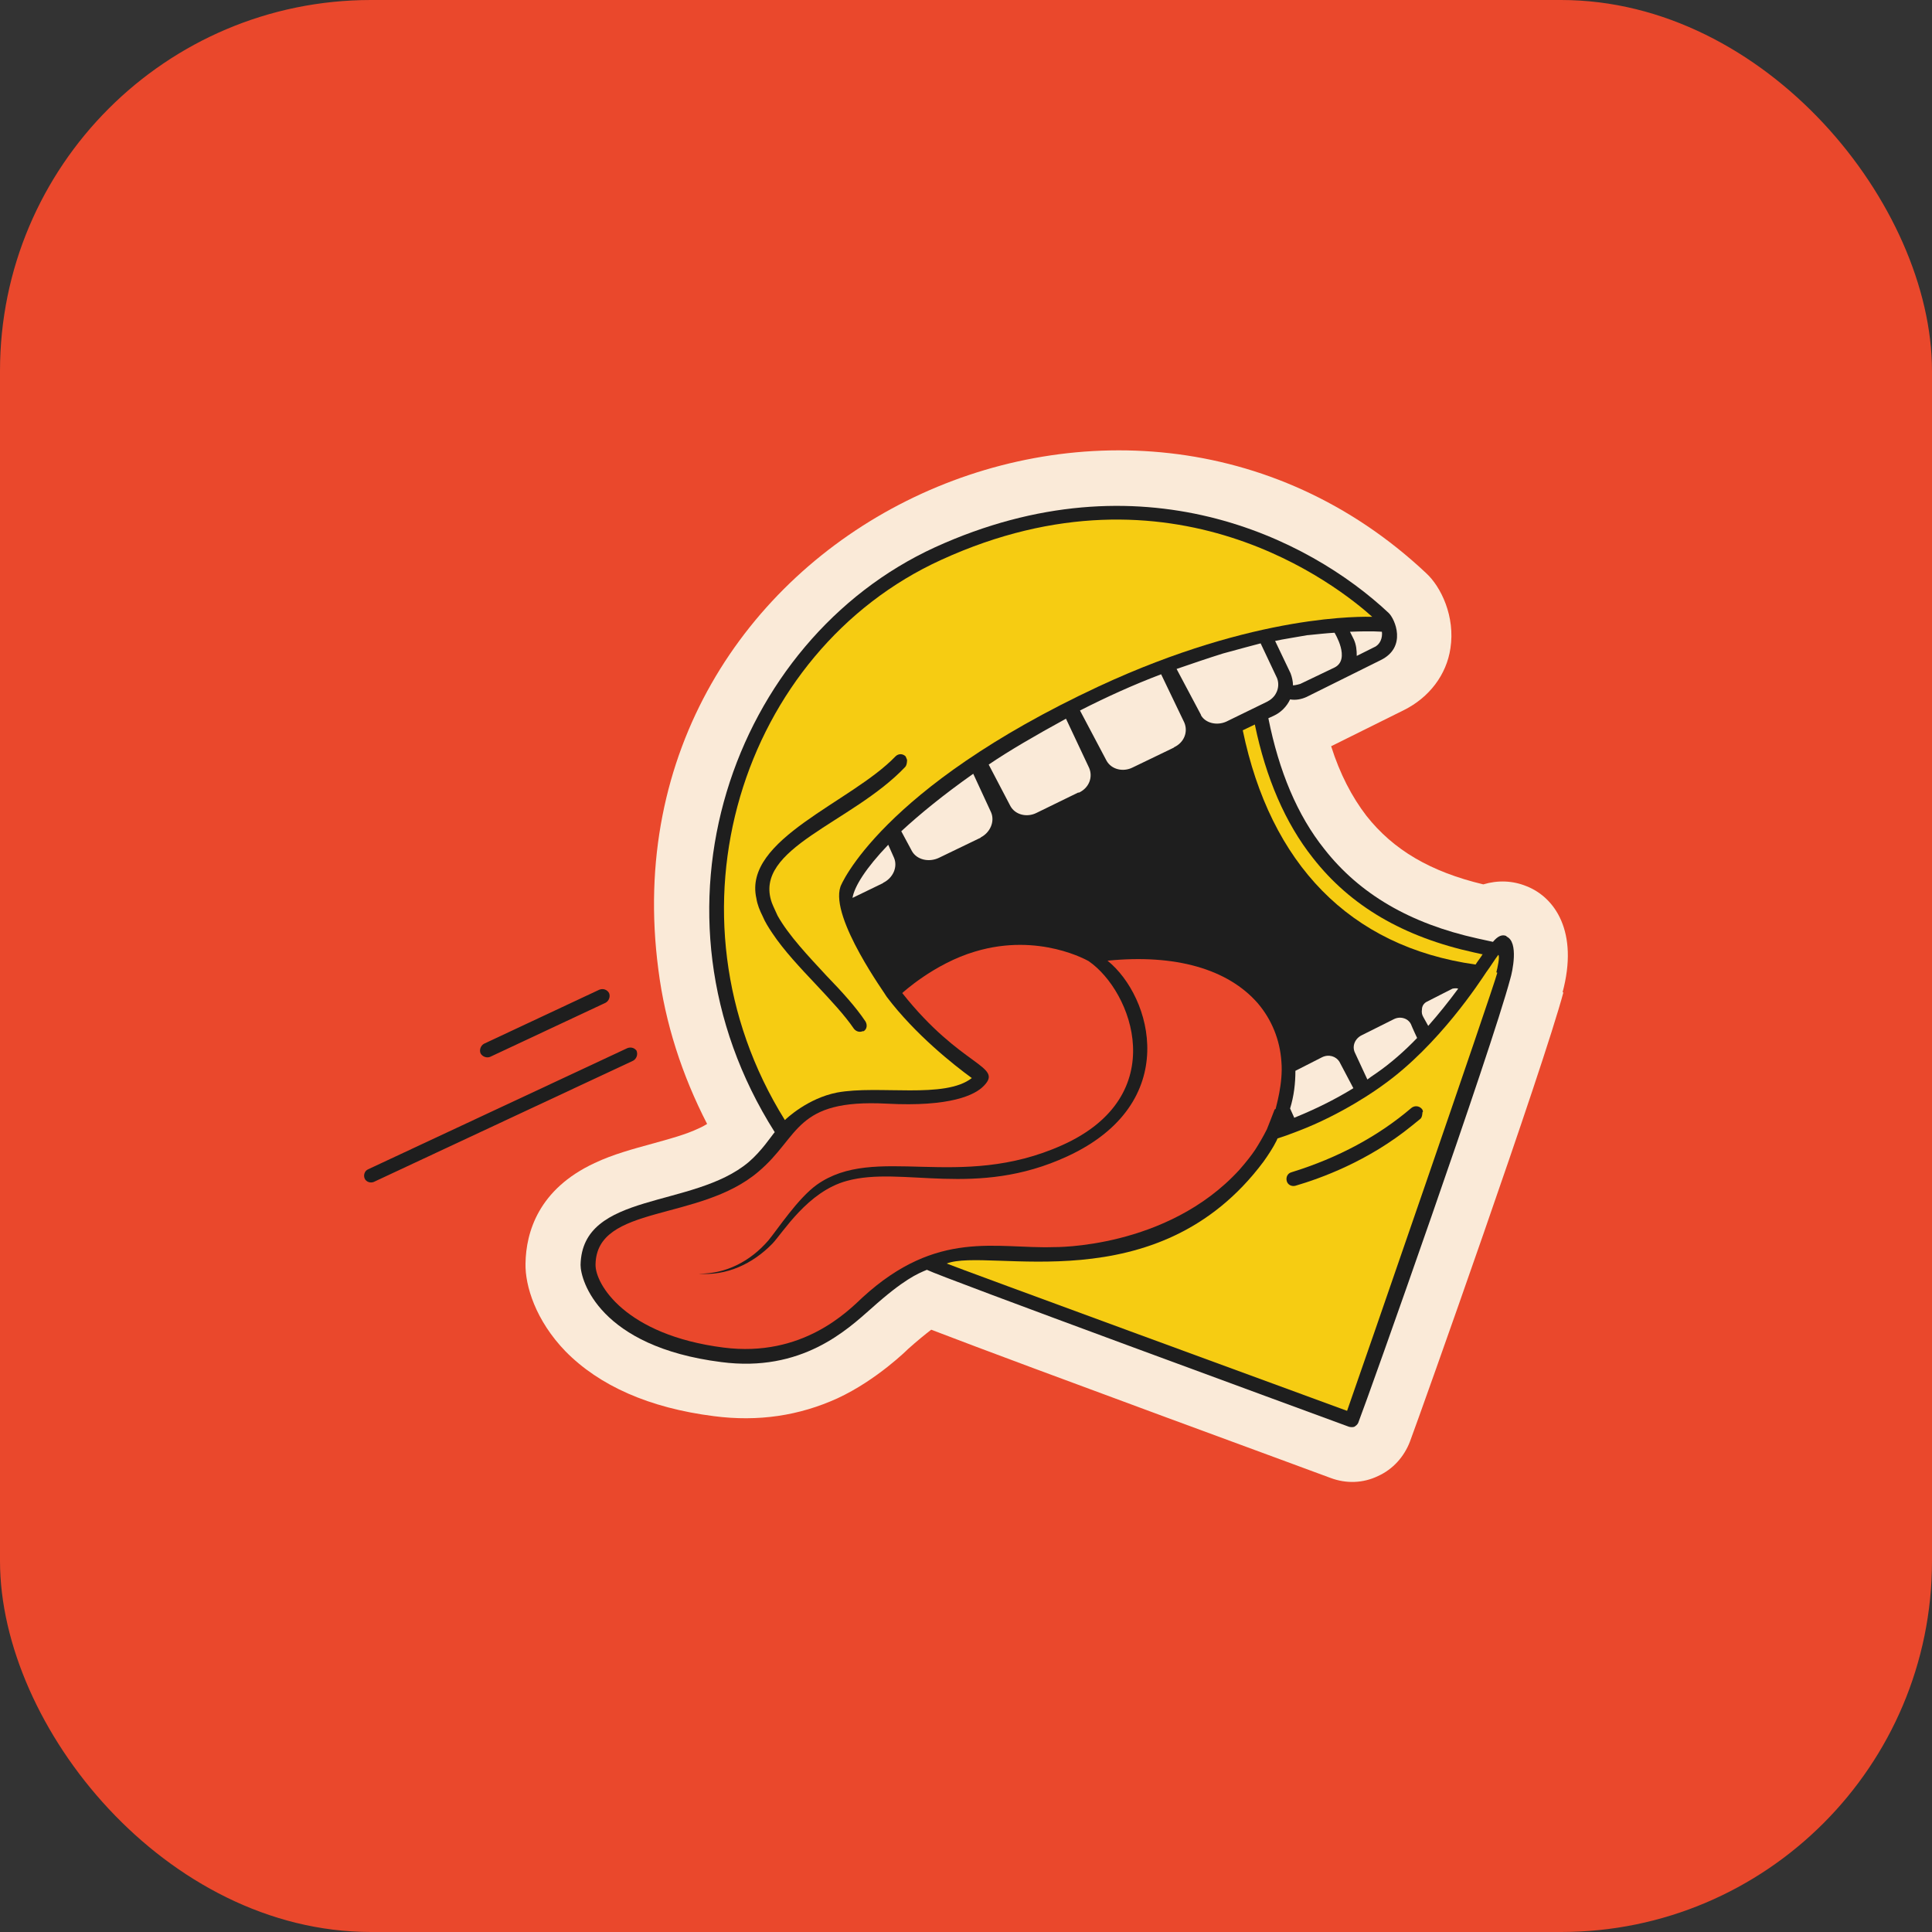
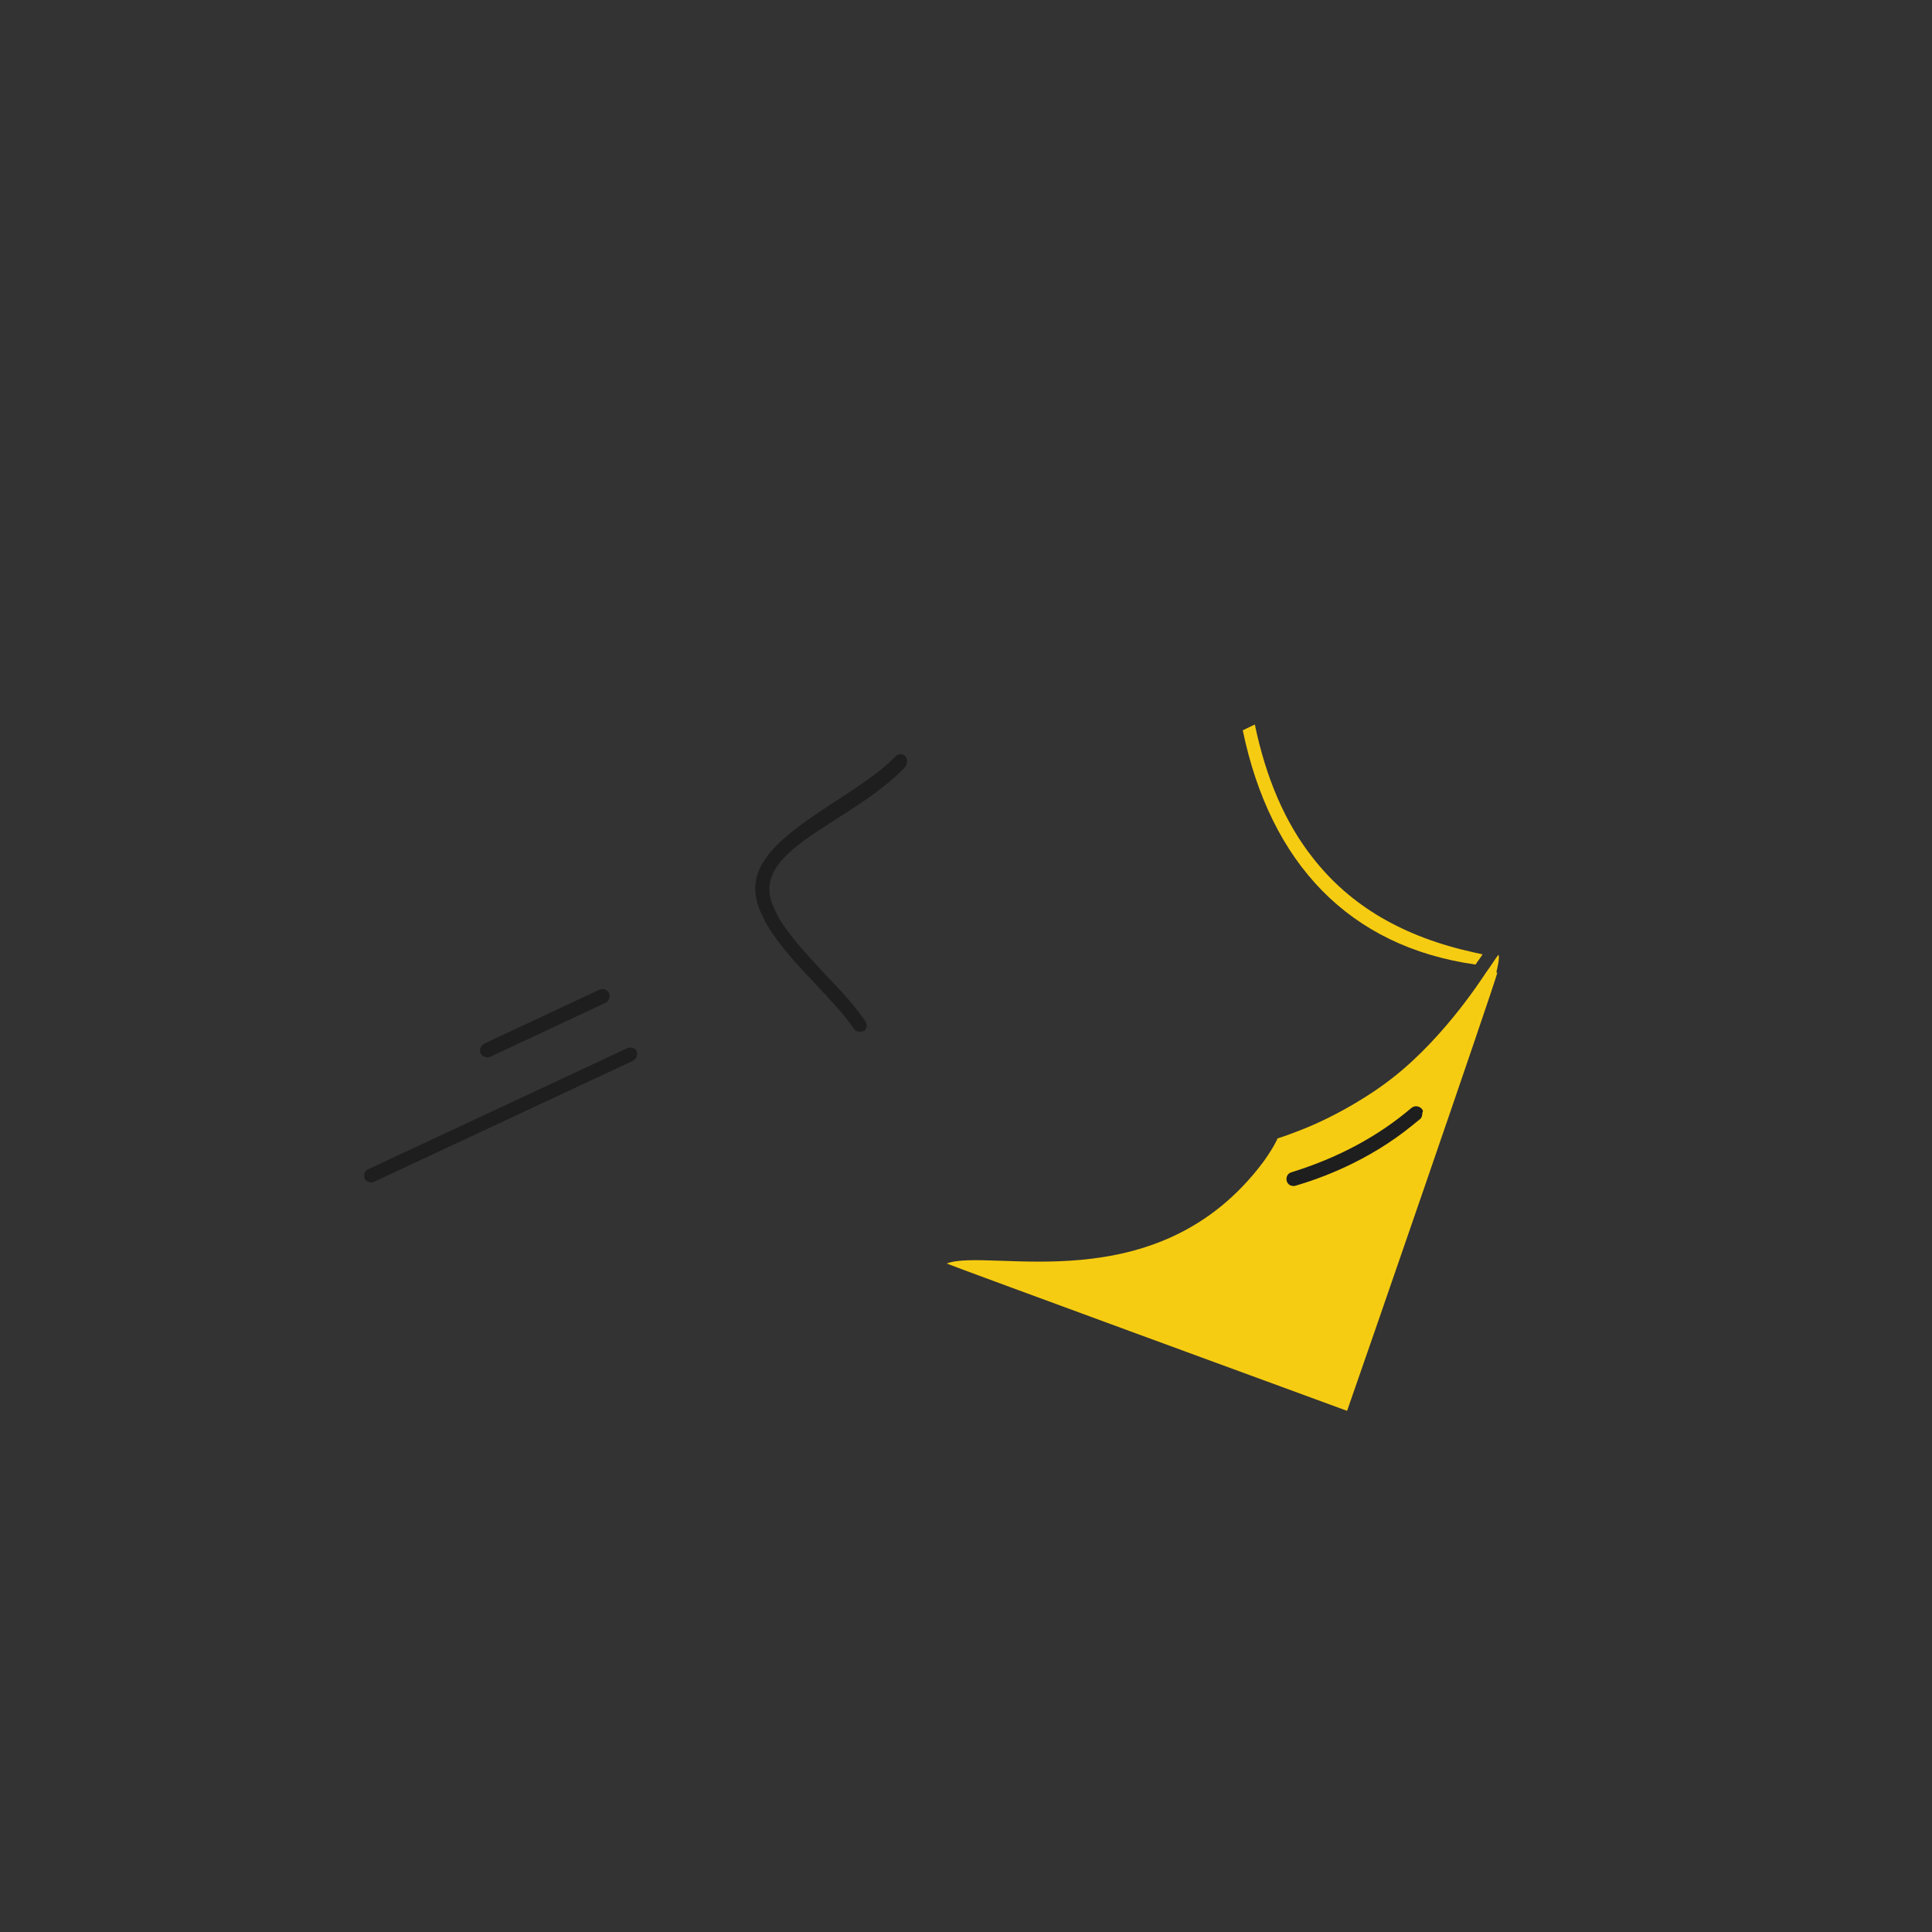
<svg xmlns="http://www.w3.org/2000/svg" id="Layer_4" data-name="Layer 4" viewBox="0 0 40 40">
  <rect x="0" y="0" width="40" height="40" fill="#333333" stroke="none" />
  <defs>
    <style>
      .cls-1 {
        fill: #f6cc12;
      }

      .cls-2 {
        fill: #1e1e1e;
      }

      .cls-3 {
        fill: #ea482c;
      }

      .cls-4 {
        fill: #faead8;
      }
    </style>
  </defs>
-   <rect class="cls-3" width="40" height="40" rx="7.68" ry="7.68" />
  <g>
-     <path class="cls-4" d="M32.37,20.54c-.42,1.58-2.94,8.67-3.18,9.31-.12.31-.35.57-.66.71-.31.15-.66.16-.98.04-.07-.03-6.27-2.3-8.27-3.07-.13.1-.29.23-.48.4,0,0-.64.64-1.46,1.02-.79.36-1.64.49-2.56.37-1.34-.17-2.37-.63-3.07-1.34-.62-.64-.84-1.36-.83-1.82.01-.65.27-1.54,1.43-2.08.38-.18.79-.29,1.19-.4.36-.1.7-.19.97-.32.07-.03.12-.06.17-.09-.52-1.01-.87-2.09-1.01-3.2-1.18-9.01,9.59-14.12,15.89-8.21.32.29.61.91.51,1.56-.08.55-.44,1.02-.96,1.28l-1.51.75c.18.57.43,1.05.73,1.44.56.71,1.33,1.16,2.42,1.42.3-.09.61-.08.9.04.58.23,1.08.94.74,2.2Z" />
-     <path class="cls-2" d="M31.19,19.38c-.09-.04-.18,0-.28.12l-.32-.07c-1.4-.31-2.44-.92-3.17-1.85-.56-.7-.94-1.61-1.16-2.71l.11-.05c.15-.07.27-.19.34-.34.11.02.23,0,.34-.05l1.53-.76c.56-.27.3-.86.17-.98-1.65-1.55-5.13-3.3-9.39-1.36-4.19,1.92-6.21,7.55-3.32,12.11-.07.08-.27.39-.54.62-1.15.97-3.45.6-3.48,2.13,0,.32.39,1.69,2.91,2.01,1.67.22,2.61-.67,3.11-1.11.68-.61.96-.72,1.15-.8.29.15,7.79,2.9,8.74,3.25.04.01.08.01.11,0,.03-.02.06-.04.08-.08.24-.62,2.75-7.7,3.15-9.2.04-.13.18-.76-.08-.87h0ZM28.61,13.07c.02.14-.04.28-.16.33l-.36.18c0-.12-.01-.23-.06-.34l-.08-.16c.48-.02.64,0,.67,0h0ZM27.08,13.15c.2-.02.38-.04.55-.05,0,0,.34.55,0,.72l-.71.34s-.1.03-.15.03c0-.08-.02-.17-.05-.25l-.32-.67c.12-.03.57-.1.67-.12h0ZM18.29,18.28l-.64.31c.04-.24.28-.62.74-1.1l.12.27c.08.19-.02.42-.23.52h0ZM20.31,17.34l-.87.42c-.21.1-.46.04-.56-.14l-.22-.41c.39-.36.88-.76,1.49-1.19l.37.8c.08.19-.02.42-.22.52ZM22.32,16.41l-.86.42h0c-.2.1-.44.04-.54-.14l-.45-.86c.41-.28.96-.6,1.6-.95l.48,1.02c.08.19,0,.41-.21.51ZM24.3,15.48l-.85.41c-.2.1-.44.04-.54-.14l-.55-1.04c.55-.28,1.1-.53,1.68-.75l.48,1c.08.19,0,.41-.21.51ZM24.87,14.81l-.51-.96c.32-.11.64-.22.96-.32.21-.06.78-.21.78-.21l.34.72c.04.1.03.22-.02.31-.04.08-.11.14-.19.18l-.84.41c-.2.09-.44.03-.53-.14ZM26.8,23.15l-.09-.2c.08-.26.11-.52.11-.78l.55-.28c.14-.07.29-.02.36.09l.29.55c-.39.24-.8.44-1.22.61ZM28.48,22.23c-.06.04-.12.08-.17.12l-.26-.56c-.06-.13,0-.29.15-.36,0,0,.66-.33.66-.33.08-.04.17-.04.25,0,.04.02.08.06.1.1.04.1.13.29.13.29-.25.26-.54.52-.86.74ZM29.57,21.24s-.06-.11-.1-.18c-.03-.05-.04-.1-.03-.16,0-.07.04-.13.1-.16l.53-.27h0s.08-.02.12,0c-.2.27-.4.52-.62.77h0Z" />
-     <path class="cls-1" d="M31,20.14c-.08.32-2.88,8.42-3.11,9.07-.6-.22-8.13-2.98-8.29-3.05.87-.34,4.36.84,6.56-2.11.2-.28.28-.45.29-.48.1-.03.24-.08.42-.15.92-.35,1.65-.87,1.77-.96,1.15-.82,2.01-2.15,2.13-2.33.09-.12.18-.27.25-.36.04.02-.02.29-.04.36h0ZM28.42,12.77c-.18,0-2.4-.08-5.67,1.44-4.52,2.11-5.35,4.13-5.35,4.15-.22.65.96,2.26.96,2.28.59.78,1.39,1.41,1.76,1.68-.56.44-1.93.14-2.79.3-.61.12-1.05.54-1.08.57-2.66-4.27-.89-9.72,3.24-11.6,4.79-2.19,8.23.56,8.92,1.18h0Z" />
+     <path class="cls-1" d="M31,20.14c-.08.32-2.88,8.42-3.11,9.07-.6-.22-8.13-2.98-8.29-3.05.87-.34,4.36.84,6.56-2.11.2-.28.28-.45.29-.48.1-.03.24-.08.42-.15.92-.35,1.65-.87,1.77-.96,1.15-.82,2.01-2.15,2.13-2.33.09-.12.18-.27.25-.36.04.02-.02.29-.04.36h0ZM28.42,12.77h0Z" />
    <path class="cls-1" d="M30.7,19.75c-.04.07-.1.14-.15.22-2.62-.37-4.25-2.1-4.82-4.85l.25-.12c.23,1.11.63,2.04,1.2,2.76.78,1,1.88,1.64,3.34,1.96l.18.04Z" />
    <path class="cls-2" d="M29.45,23.03s0,.11-.05.14l-.16.13c-.92.75-1.91,1.1-2.42,1.25-.08.02-.16-.02-.18-.1-.02-.08.02-.16.1-.18.97-.3,1.8-.75,2.48-1.33.06-.05.15-.05.21.01.02.02.03.04.03.07ZM13.18,21.76c.03.07,0,.16-.07.2,0,0,0,0,0,0l-5.37,2.51c-.07.03-.16,0-.19-.07,0,0,0,0,0,0-.03-.07,0-.16.07-.19,0,0,0,0,0,0l5.37-2.51c.08-.03.16,0,.2.07ZM12.61,20.56c.03.07,0,.16-.07.2,0,0,0,0,0,0l-2.39,1.12c-.07.03-.16,0-.2-.07,0,0,0,0,0,0-.03-.07,0-.16.07-.2,0,0,0,0,0,0l2.39-1.12c.08-.03.16,0,.2.07ZM18.78,15.74s0,.1-.04.14c-1.1,1.16-3.16,1.68-2.76,2.81.03.08.08.18.12.27.23.41.64.84,1.01,1.24.32.33.61.65.81.95.04.07.03.16-.04.2,0,0-.01,0-.02,0-.07.03-.14,0-.18-.05-.19-.28-.48-.59-.78-.91-.33-.35-.67-.71-.91-1.07-.08-.12-.15-.23-.2-.35-.06-.12-.11-.24-.13-.37-.28-1.23,1.97-1.99,2.88-2.94.06-.06.15-.06.21,0,.01.03.03.06.03.08h0Z" />
-     <path class="cls-3" d="M26.39,22.97c-.02.06-.15.38-.16.41-.08.16-.17.31-.24.42-.08.12-.19.26-.33.42-1.5,1.64-3.84,1.6-3.84,1.6-1.19.04-2.41-.38-3.96,1.04-.3.28-1.24,1.25-2.88,1.04-2.04-.26-2.66-1.32-2.65-1.72.02-1.25,2.15-.88,3.37-1.92.87-.73.74-1.51,2.66-1.41,1.32.07,1.83-.18,2.01-.37.41-.42-.47-.38-1.69-1.92,0,0,.66-.61,1.51-.86,1.33-.4,2.35.2,2.35.2.9.62,1.73,2.79-.55,3.81-2.14.96-3.87-.04-5.08.82-.39.28-.81.92-1,1.15-.37.43-.88.7-1.45.69.58.05,1.12-.2,1.53-.62.22-.23.73-1.08,1.54-1.3,1.15-.32,2.67.37,4.57-.51,2.38-1.1,1.75-3.31.83-4.05,1.4-.14,2.49.17,3.11.88.29.34.46.76.49,1.21.04.45-.12.96-.12.98h0Z" />
  </g>
</svg>